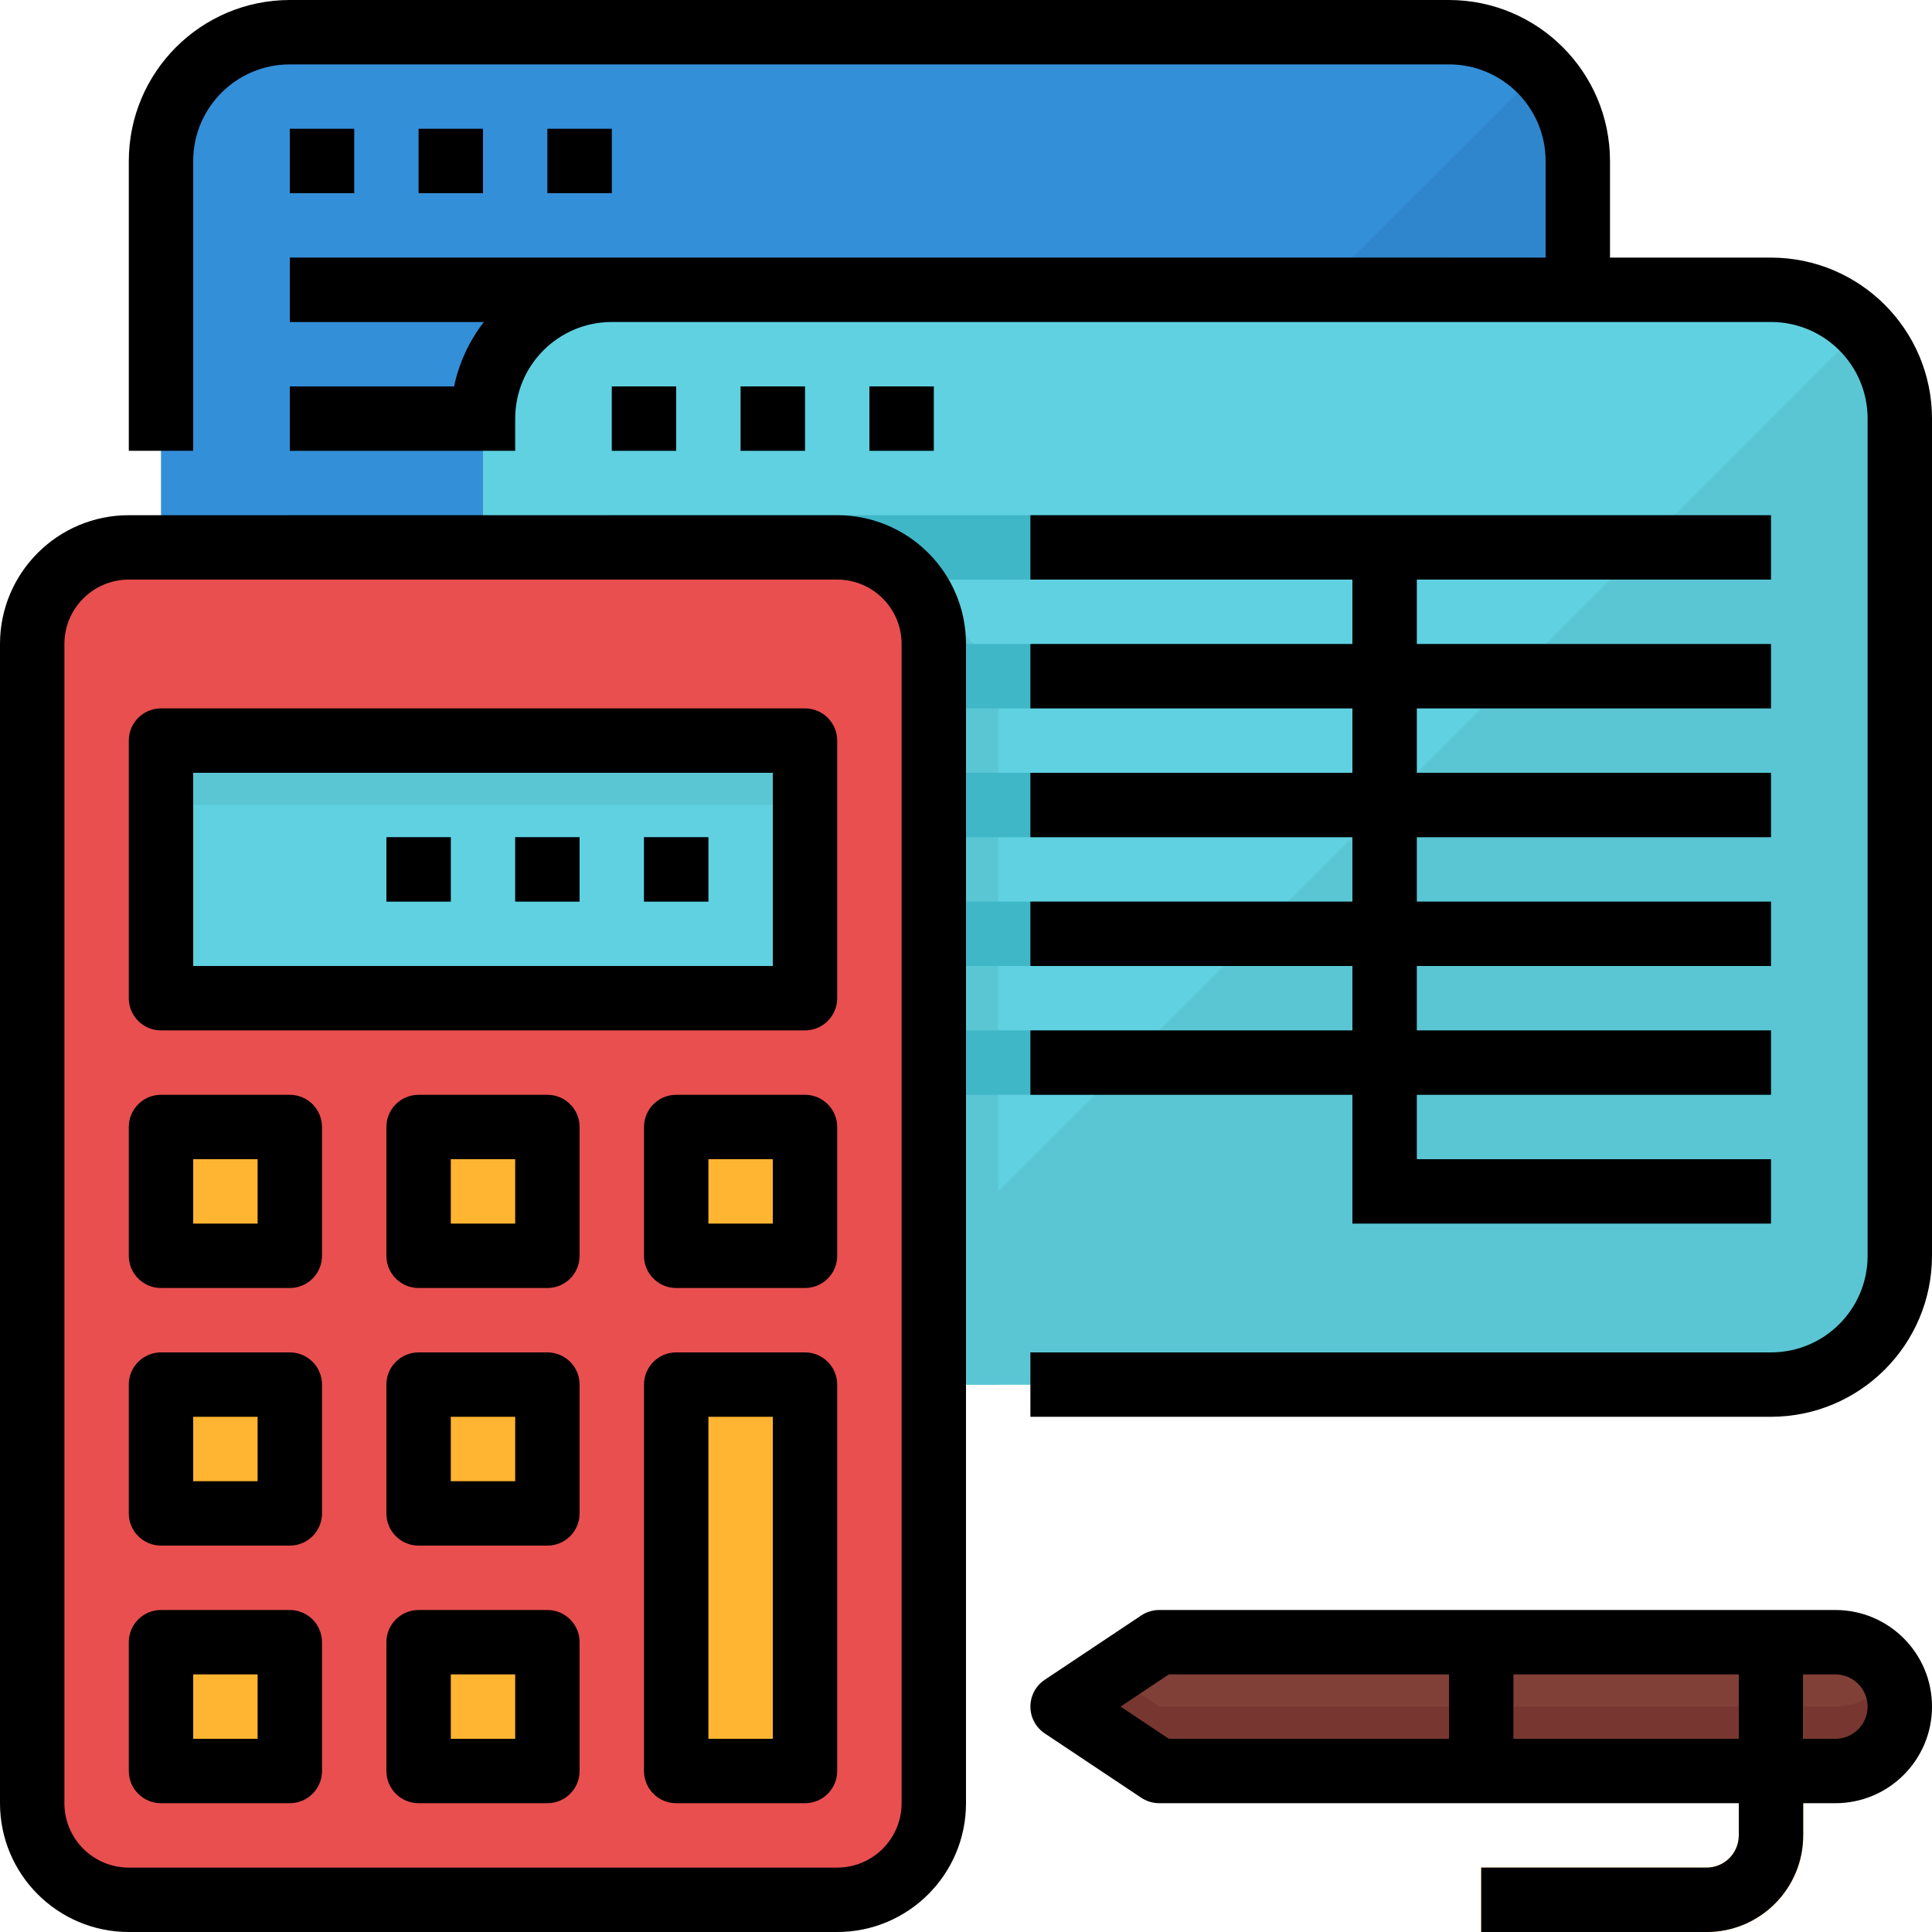
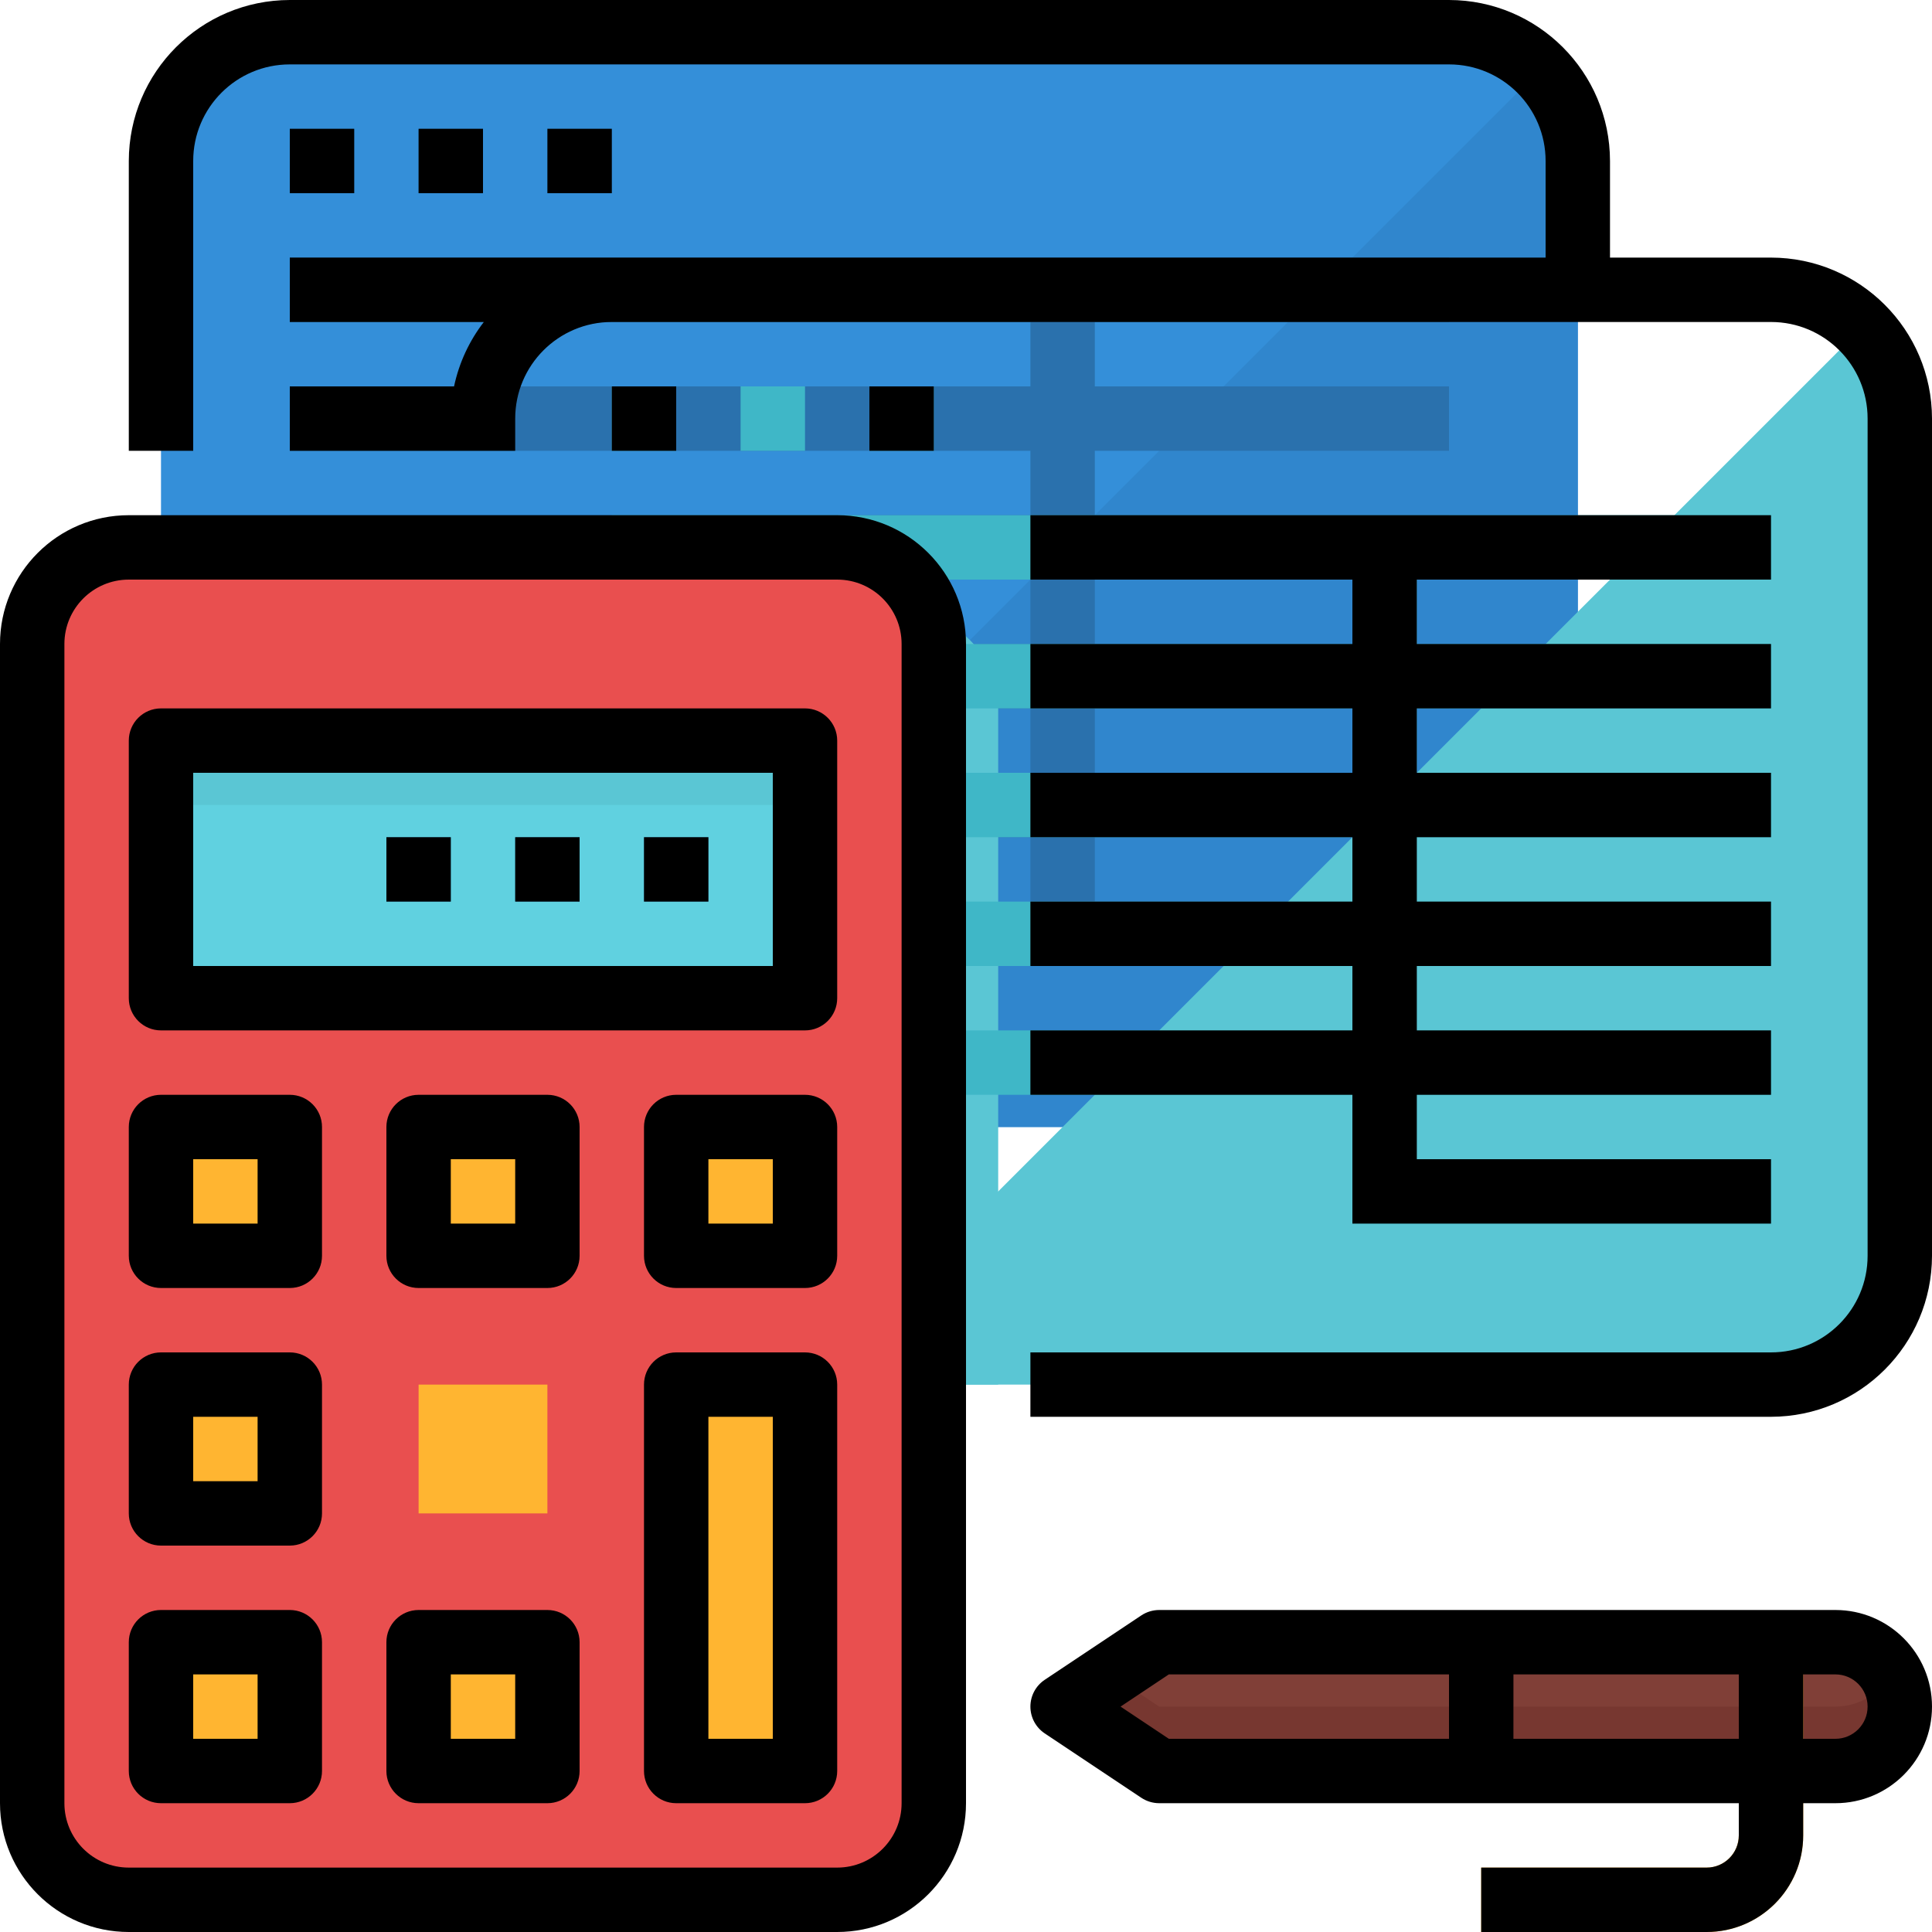
<svg xmlns="http://www.w3.org/2000/svg" height="480pt" viewBox="0 0 480 480" width="480pt">
  <path d="m72 8h288c17.672 0 32 14.328 32 32v208c0 17.672-14.328 32-32 32h-288c-17.672 0-32-14.328-32-32v-208c0-17.672 14.328-32 32-32zm0 0" fill="#348fd9" />
  <path d="m120 280h240c17.672 0 32-14.328 32-32v-208c.012-8.488-3.363-16.633-9.375-22.625zm0 0" fill="#3086cd" />
  <path d="m72 32h16v16h-16zm0 0" fill="#2a71ad" />
  <path d="m104 32h16v16h-16zm0 0" fill="#2a71ad" />
-   <path d="m136 32h16v16h-16zm0 0" fill="#2a71ad" />
+   <path d="m136 32h16v16zm0 0" fill="#2a71ad" />
  <path d="m360 80v-16h-288v16h184v16h-184v16h184v16h-184v16h184v16h-184v16h184v16h-184v16h184v32h104v-16h-88v-16h88v-16h-88v-16h88v-16h-88v-16h88v-16h-88v-16h88v-16h-88v-16zm0 0" fill="#2a71ad" />
  <path d="m456 408h-168l-24 16 24 16h168c8.836 0 16-7.164 16-16s-7.164-16-16-16zm0 0" fill="#803f37" />
  <path d="m456 424h-168l-12-8-12 8 24 16h168c5.73.035 11.031-3.016 13.887-7.984 2.852-4.965 2.812-11.086-.102-16.016-2.84 4.934-8.094 7.984-13.785 8zm0 0" fill="#773730" />
  <path d="m424 480h-56v-16h56c4.418 0 8-3.582 8-8v-48h16v48c0 13.254-10.746 24-24 24zm0 0" fill="#ffb531" />
  <path d="m360 408h16v32h-16zm0 0" fill="#662c26" />
-   <path d="m152 72h288c17.672 0 32 14.328 32 32v208c0 17.672-14.328 32-32 32h-288c-17.672 0-32-14.328-32-32v-208c0-17.672 14.328-32 32-32zm0 0" fill="#60d1e0" />
  <path d="m224 152h-104v160c0 17.672 14.328 32 32 32h96v-168c0-13.254-10.746-24-24-24zm0 0" fill="#5ac6d4" />
  <path d="m200 344h240c17.672 0 32-14.328 32-32v-208c.012-8.488-3.363-16.633-9.375-22.625zm0 0" fill="#5ac6d4" />
  <path d="m152 96h16v16h-16zm0 0" fill="#3fb7c7" />
  <path d="m184 96h16v16h-16zm0 0" fill="#3fb7c7" />
  <path d="m216 96h16v16h-16zm0 0" fill="#3fb7c7" />
  <path d="m440 144v-16h-288v16h184v16h-184v16h184v16h-184v16h184v16h-184v16h184v16h-184v16h184v32h104v-16h-88v-16h88v-16h-88v-16h88v-16h-88v-16h88v-16h-88v-16h88v-16h-88v-16zm0 0" fill="#3fb7c7" />
  <path d="m32 136h176c13.254 0 24 10.746 24 24v288c0 13.254-10.746 24-24 24h-176c-13.254 0-24-10.746-24-24v-288c0-13.254 10.746-24 24-24zm0 0" fill="#e94f4f" />
  <g fill="#ffb531">
    <path d="m40 344h32v32h-32zm0 0" />
    <path d="m104 344h32v32h-32zm0 0" />
    <path d="m40 280h32v32h-32zm0 0" />
    <path d="m104 280h32v32h-32zm0 0" />
    <path d="m168 280h32v32h-32zm0 0" />
    <path d="m40 408h32v32h-32zm0 0" />
    <path d="m104 408h32v32h-32zm0 0" />
    <path d="m168 344h32v96h-32zm0 0" />
  </g>
  <path d="m40 184h160v64h-160zm0 0" fill="#60d1e0" />
  <path d="m40 184h160v16h-160zm0 0" fill="#5ac6d4" />
  <path d="m160 208h16v16h-16zm0 0" fill="#3a9cc9" />
  <path d="m128 208h16v16h-16zm0 0" fill="#3a9cc9" />
  <path d="m96 208h16v16h-16zm0 0" fill="#3a9cc9" />
  <path d="m72 32h16v16h-16zm0 0" />
  <path d="m104 32h16v16h-16zm0 0" />
  <path d="m136 32h16v16h-16zm0 0" />
  <path d="m456 400h-168c-1.578.004-3.125.469-4.441 1.344l-24 16c-2.223 1.484-3.559 3.98-3.559 6.656s1.336 5.172 3.559 6.656l24 16c1.316.875 2.863 1.34 4.441 1.344h144v8c0 4.418-3.582 8-8 8h-56v16h56c13.254 0 24-10.746 24-24v-8h8c13.254 0 24-10.746 24-24s-10.746-24-24-24zm-177.602 24 12-8h69.602v16h-69.602zm97.602 8v-16h56v16zm80 0h-8v-16h8c4.418 0 8 3.582 8 8s-3.582 8-8 8zm0 0" />
  <path d="m440 64h-40v-24c-.027-22.082-17.918-39.973-40-40h-288c-22.082.027-39.973 17.918-40 40v72h16v-72c0-13.254 10.746-24 24-24h288c13.254 0 24 10.746 24 24v24h-312v16h48.207c-3.637 4.711-6.164 10.18-7.398 16h-40.809v16h56v-8c0-13.254 10.746-24 24-24h288c13.254 0 24 10.746 24 24v208c0 13.254-10.746 24-24 24h-184v16h184c22.082-.027 39.973-17.918 40-40v-208c-.027-22.082-17.918-39.973-40-40zm0 0" />
  <path d="m152 96h16v16h-16zm0 0" />
-   <path d="m184 96h16v16h-16zm0 0" />
  <path d="m216 96h16v16h-16zm0 0" />
  <path d="m256 256v16h80v32h104v-16h-88v-16h88v-16h-88v-16h88v-16h-88v-16h88v-16h-88v-16h88v-16h-88v-16h88v-16h-184v16h80v16h-80v16h80v16h-80v16h80v16h-80v16h80v16zm0 0" />
  <path d="m32 480h176c17.672 0 32-14.328 32-32v-288c0-17.672-14.328-32-32-32h-176c-17.672 0-32 14.328-32 32v288c0 17.672 14.328 32 32 32zm-16-320c0-8.836 7.164-16 16-16h176c8.836 0 16 7.164 16 16v288c0 8.836-7.164 16-16 16h-176c-8.836 0-16-7.164-16-16zm0 0" />
  <path d="m40 384h32c4.418 0 8-3.582 8-8v-32c0-4.418-3.582-8-8-8h-32c-4.418 0-8 3.582-8 8v32c0 4.418 3.582 8 8 8zm8-32h16v16h-16zm0 0" />
-   <path d="m136 336h-32c-4.418 0-8 3.582-8 8v32c0 4.418 3.582 8 8 8h32c4.418 0 8-3.582 8-8v-32c0-4.418-3.582-8-8-8zm-8 32h-16v-16h16zm0 0" />
  <path d="m40 320h32c4.418 0 8-3.582 8-8v-32c0-4.418-3.582-8-8-8h-32c-4.418 0-8 3.582-8 8v32c0 4.418 3.582 8 8 8zm8-32h16v16h-16zm0 0" />
  <path d="m136 272h-32c-4.418 0-8 3.582-8 8v32c0 4.418 3.582 8 8 8h32c4.418 0 8-3.582 8-8v-32c0-4.418-3.582-8-8-8zm-8 32h-16v-16h16zm0 0" />
  <path d="m200 272h-32c-4.418 0-8 3.582-8 8v32c0 4.418 3.582 8 8 8h32c4.418 0 8-3.582 8-8v-32c0-4.418-3.582-8-8-8zm-8 32h-16v-16h16zm0 0" />
  <path d="m40 448h32c4.418 0 8-3.582 8-8v-32c0-4.418-3.582-8-8-8h-32c-4.418 0-8 3.582-8 8v32c0 4.418 3.582 8 8 8zm8-32h16v16h-16zm0 0" />
  <path d="m136 400h-32c-4.418 0-8 3.582-8 8v32c0 4.418 3.582 8 8 8h32c4.418 0 8-3.582 8-8v-32c0-4.418-3.582-8-8-8zm-8 32h-16v-16h16zm0 0" />
  <path d="m200 336h-32c-4.418 0-8 3.582-8 8v96c0 4.418 3.582 8 8 8h32c4.418 0 8-3.582 8-8v-96c0-4.418-3.582-8-8-8zm-8 96h-16v-80h16zm0 0" />
  <path d="m40 256h160c4.418 0 8-3.582 8-8v-64c0-4.418-3.582-8-8-8h-160c-4.418 0-8 3.582-8 8v64c0 4.418 3.582 8 8 8zm152-16h-144v-48h144zm0 0" />
  <path d="m160 208h16v16h-16zm0 0" />
  <path d="m128 208h16v16h-16zm0 0" />
  <path d="m96 208h16v16h-16zm0 0" />
</svg>